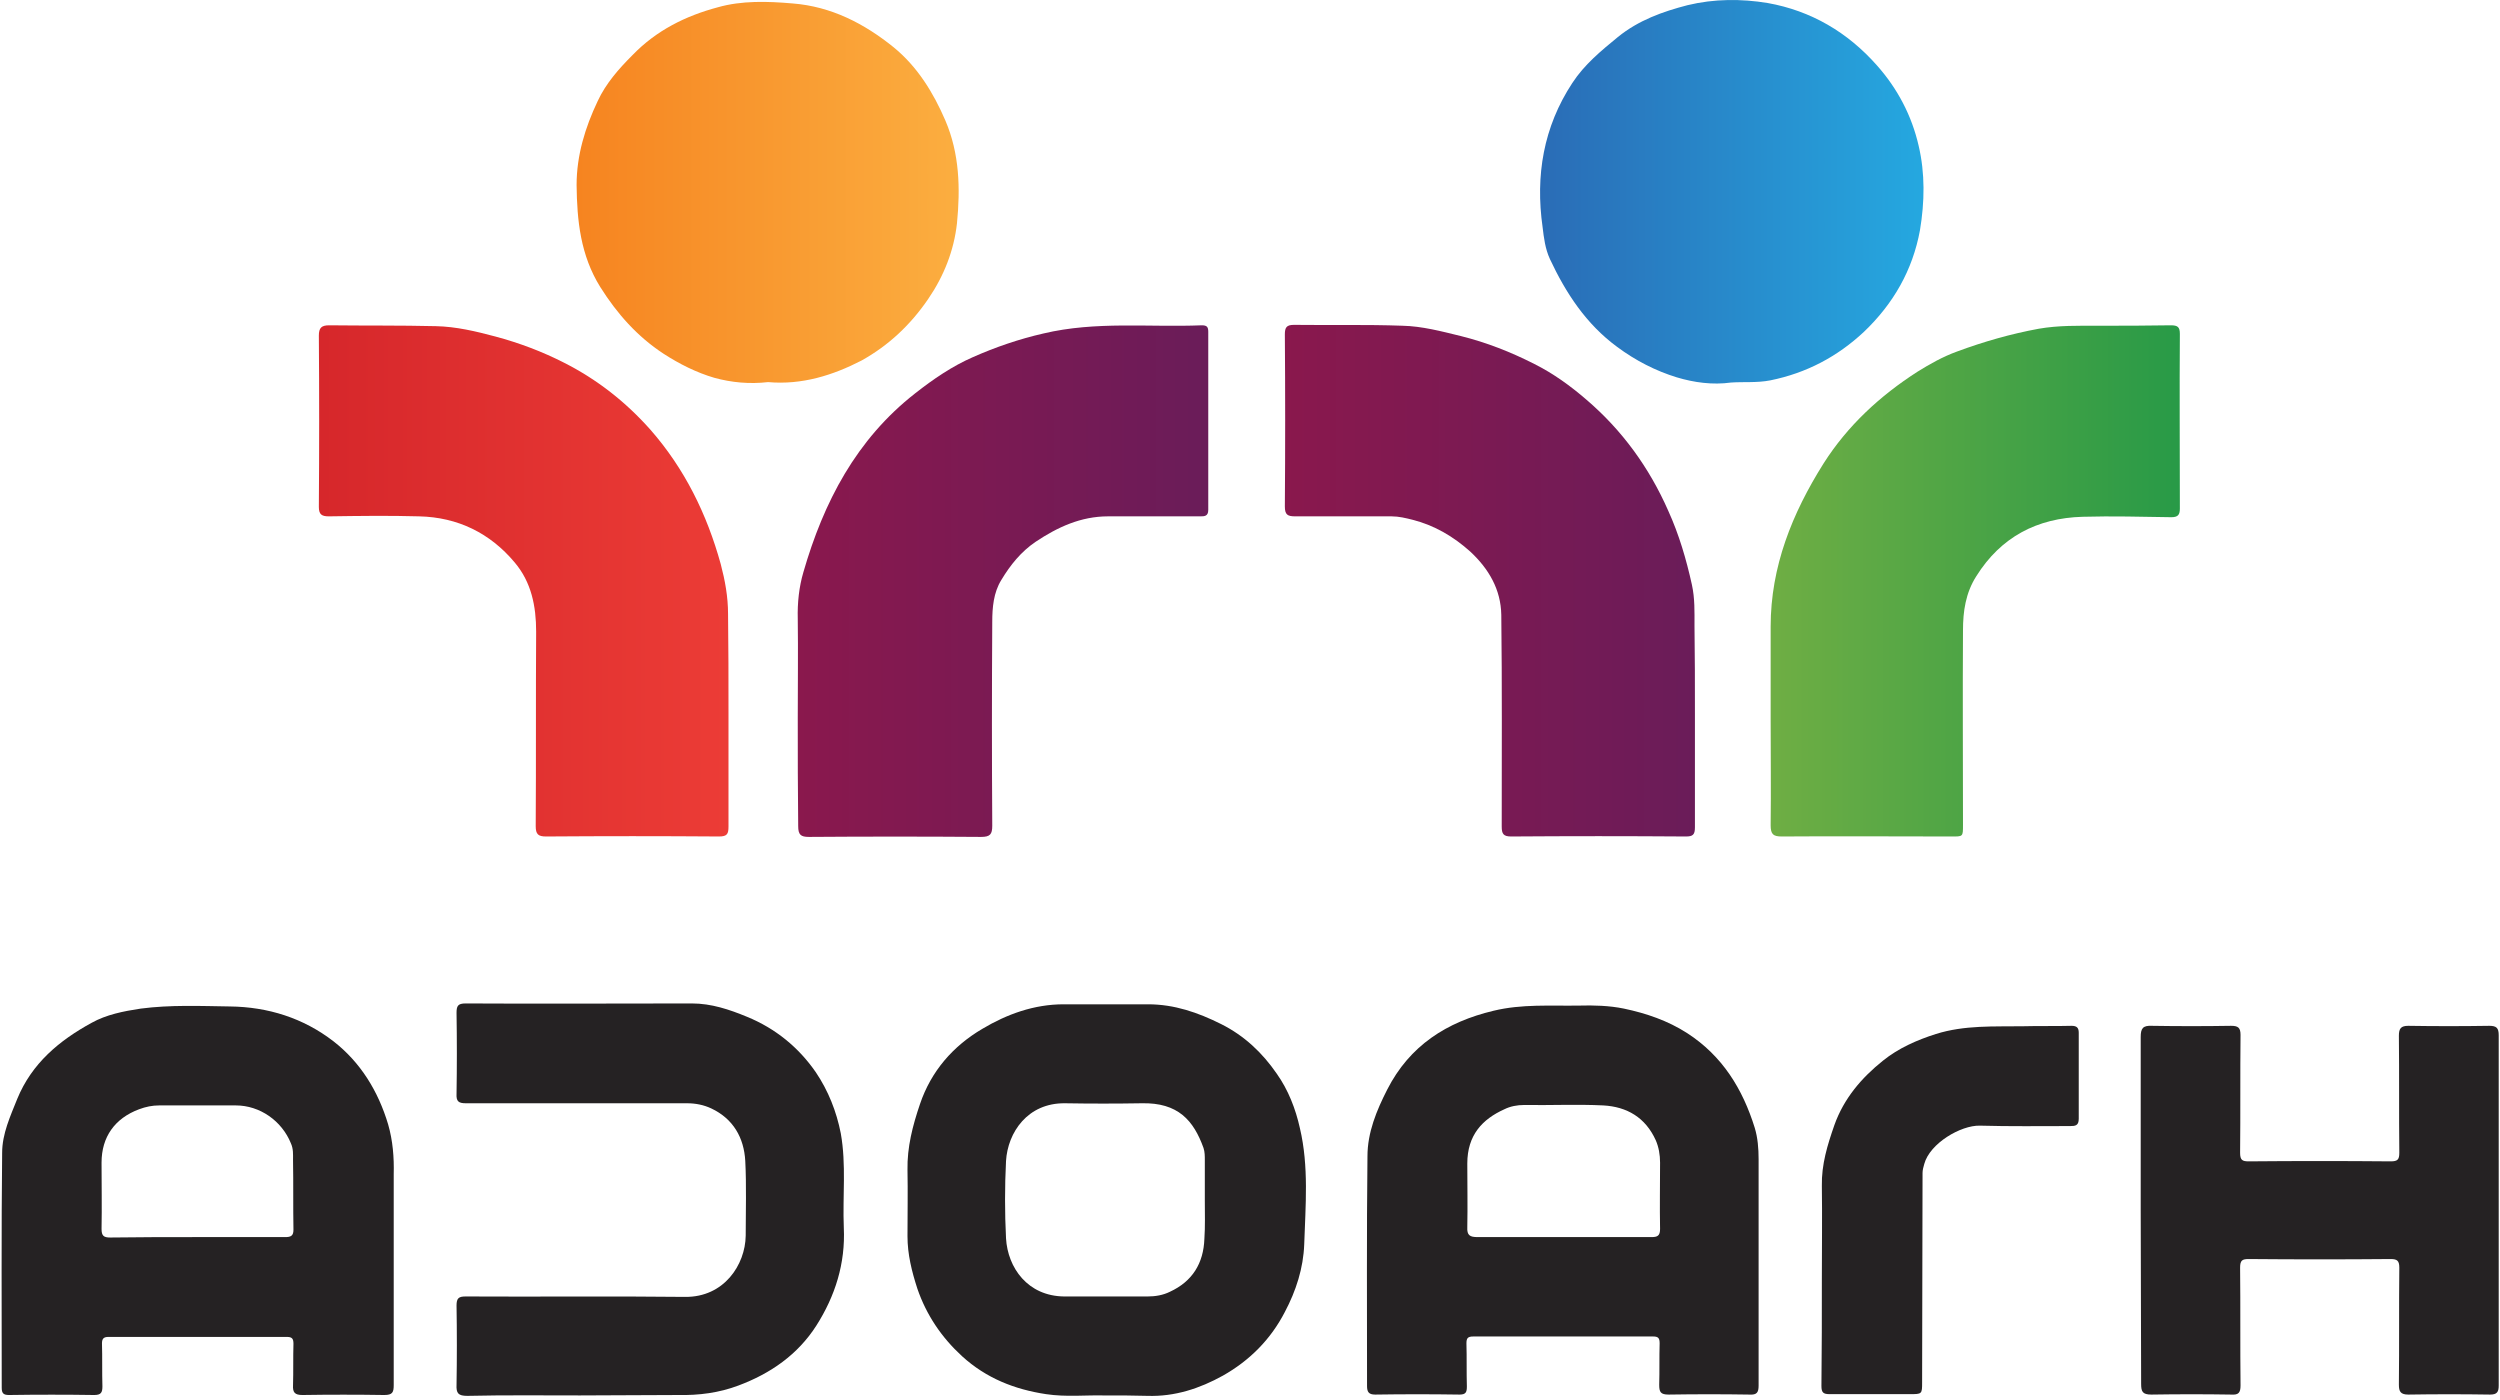
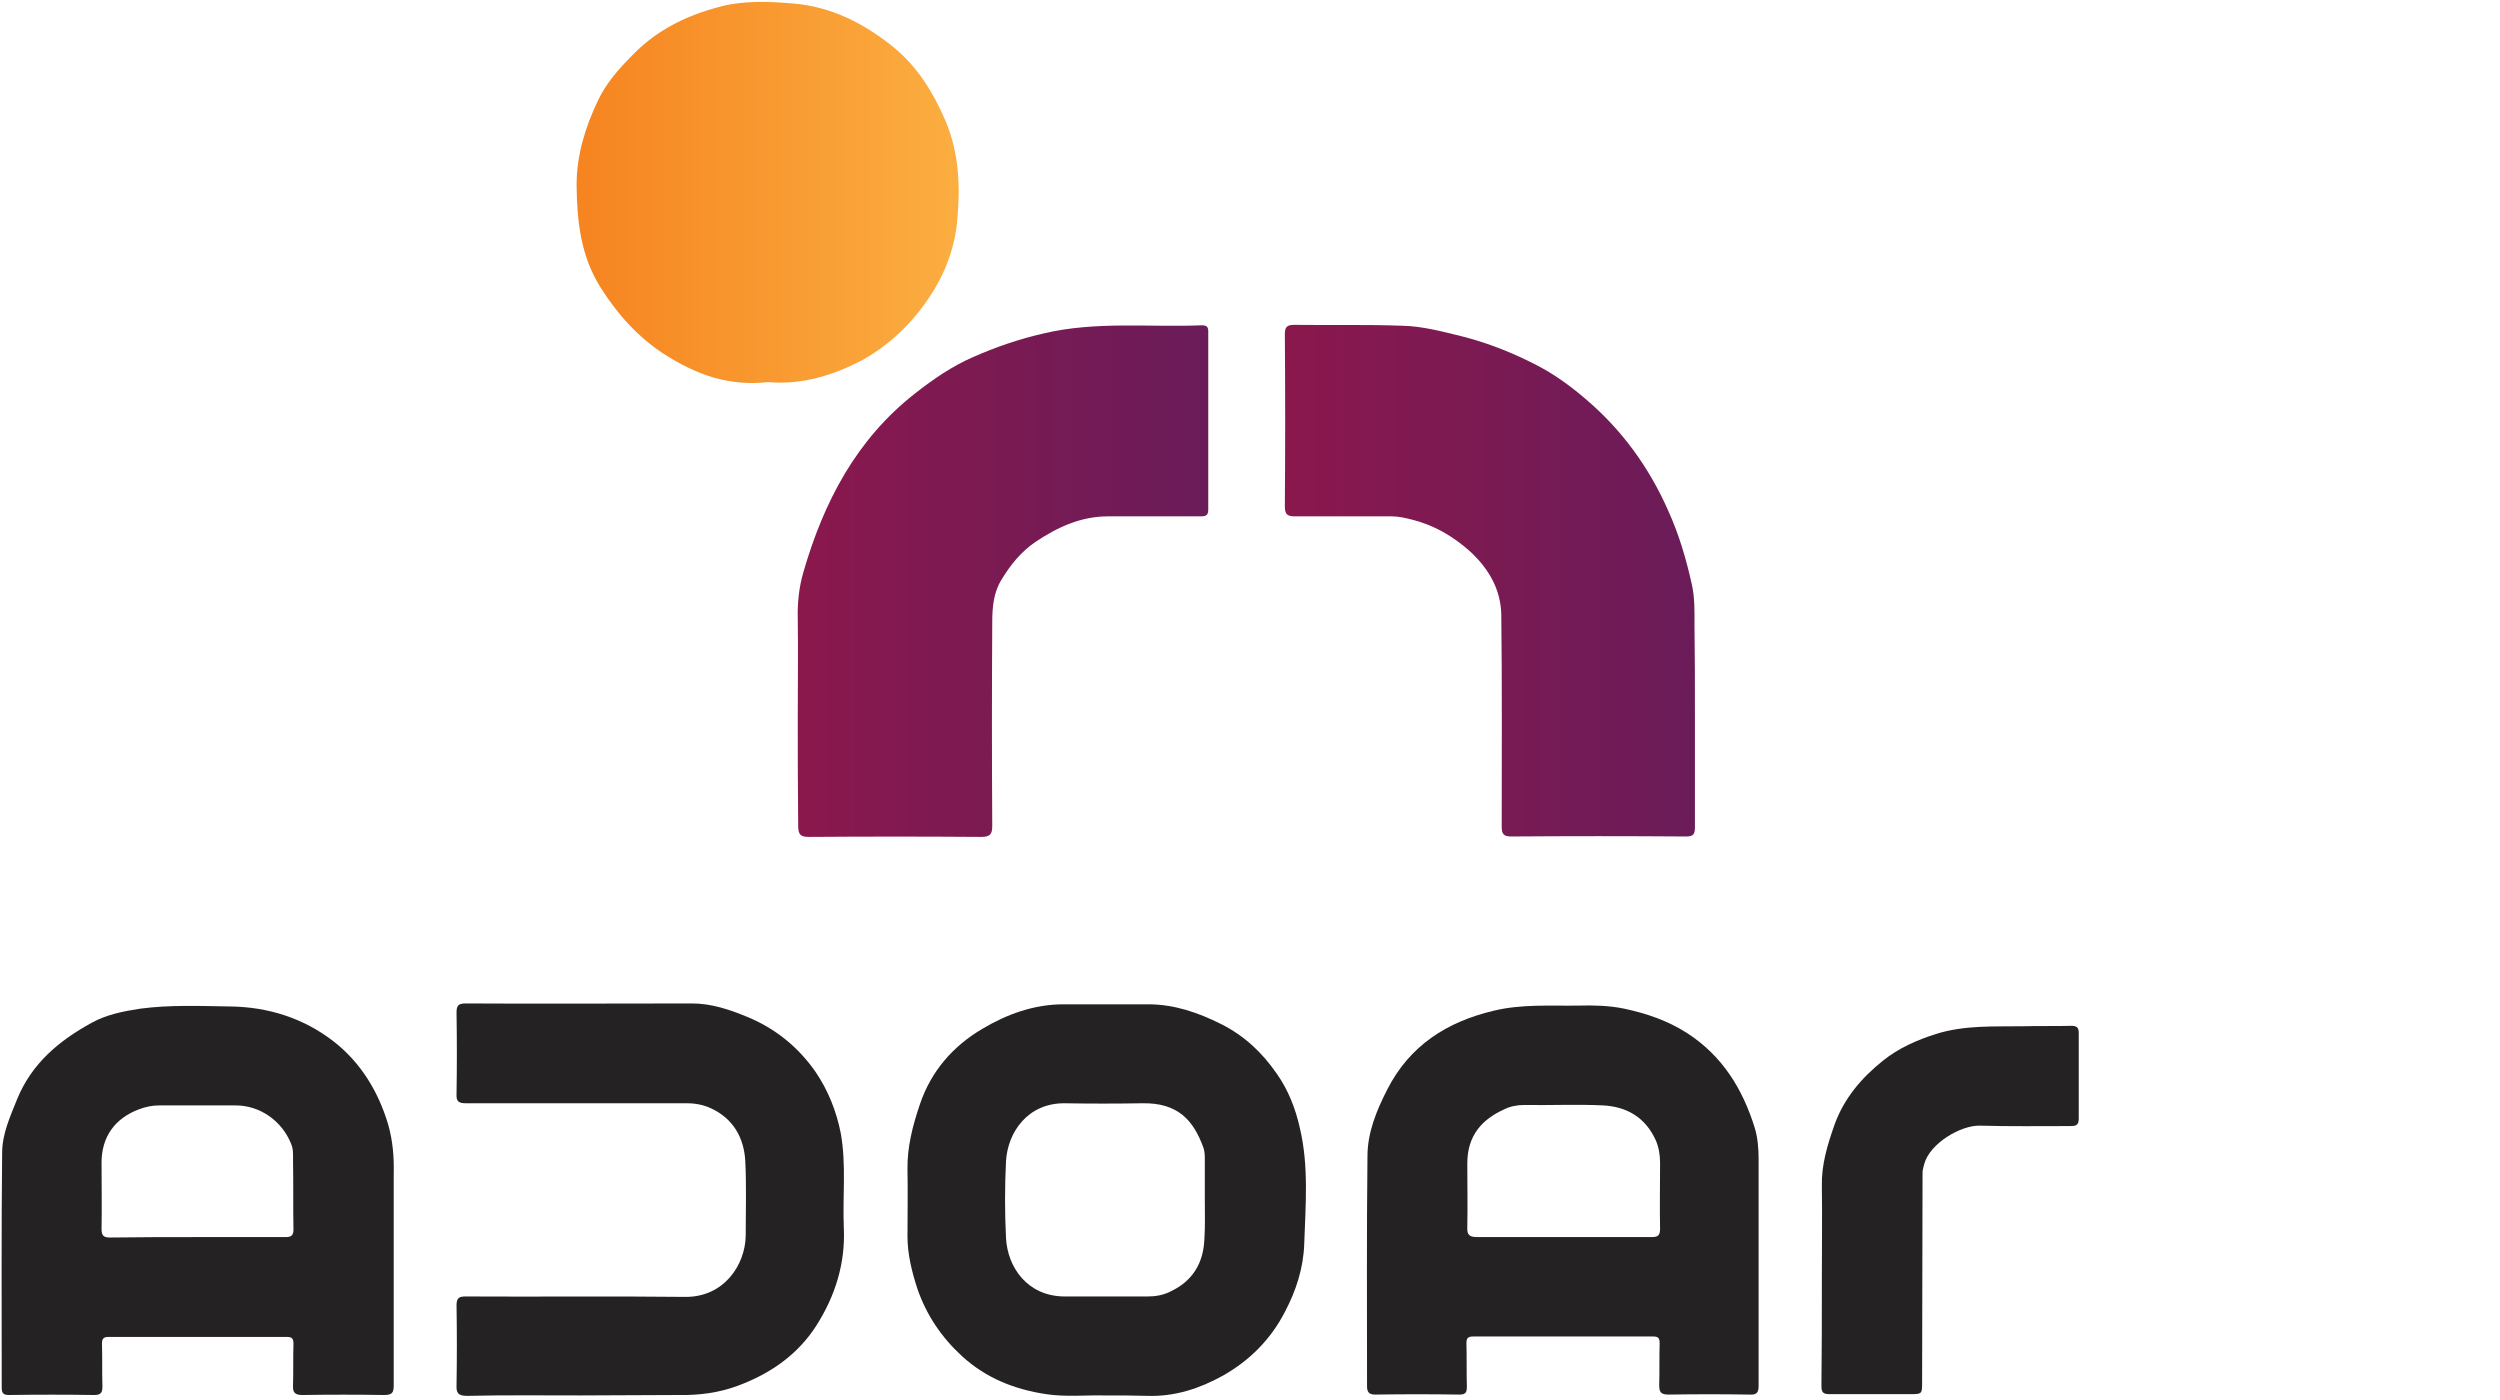
<svg xmlns="http://www.w3.org/2000/svg" width="400" height="224" viewBox="0 0 400 224" fill="none">
  <g clip-path="url(#clip0_1_2)">
-     <path d="M342.513 193.597C342.513 184.372 342.513 175.146 342.513 165.921C342.513 164.544 342.857 164.062 344.303 164.131C348.503 164.2 352.771 164.2 356.971 164.131C358.072 164.131 358.485 164.406 358.485 165.577C358.417 171.842 358.485 178.176 358.417 184.441C358.417 185.611 358.761 185.818 359.793 185.818C367.367 185.749 374.94 185.749 382.513 185.818C383.614 185.818 383.89 185.542 383.89 184.441C383.821 178.176 383.89 171.979 383.821 165.714C383.821 164.544 384.165 164.131 385.336 164.131C389.673 164.2 393.941 164.2 398.279 164.131C399.449 164.131 399.793 164.475 399.793 165.645C399.793 184.303 399.793 203.029 399.793 221.687C399.793 222.719 399.518 223.133 398.417 223.133C394.079 223.064 389.673 223.064 385.336 223.133C384.096 223.133 383.821 222.651 383.821 221.549C383.89 215.284 383.821 209.088 383.89 202.823C383.89 201.721 383.546 201.446 382.513 201.446C374.94 201.515 367.367 201.515 359.793 201.446C358.761 201.446 358.417 201.652 358.417 202.823C358.485 209.088 358.417 215.422 358.485 221.687C358.485 222.857 358.141 223.201 357.04 223.133C352.771 223.064 348.503 223.064 344.234 223.133C342.788 223.133 342.582 222.651 342.582 221.411C342.582 212.117 342.513 202.892 342.513 193.597Z" fill="#252223" />
    <path d="M291.497 204.475C291.497 199.587 291.566 194.63 291.497 189.742C291.429 186.299 292.392 183.201 293.494 180.034C295.009 175.766 297.831 172.461 301.274 169.707C303.752 167.711 306.713 166.403 309.742 165.439C314.355 163.993 319.036 164.269 323.718 164.2C326.265 164.131 328.881 164.2 331.429 164.131C332.255 164.131 332.599 164.406 332.599 165.232C332.599 169.845 332.599 174.389 332.599 179.002C332.599 180.103 332.048 180.172 331.222 180.172C326.403 180.172 321.583 180.241 316.764 180.103C313.735 180.034 308.778 182.926 307.883 186.231C307.745 186.713 307.608 187.194 307.608 187.676C307.608 198.83 307.539 209.983 307.539 221.136C307.539 223.064 307.539 223.064 305.542 223.064C301.274 223.064 297.005 223.064 292.737 223.064C291.704 223.064 291.429 222.788 291.429 221.756C291.497 216.041 291.497 210.258 291.497 204.475Z" fill="#252223" />
    <path d="M281.377 202.685C281.377 209.019 281.377 215.353 281.377 221.687C281.377 222.788 281.102 223.201 279.931 223.133C275.594 223.064 271.325 223.064 266.988 223.133C265.68 223.133 265.473 222.719 265.473 221.549C265.542 219.346 265.473 217.143 265.542 214.94C265.542 214.114 265.336 213.838 264.509 213.838C254.94 213.838 245.301 213.838 235.732 213.838C234.836 213.838 234.63 214.114 234.63 214.94C234.699 217.212 234.63 219.553 234.699 221.824C234.699 222.719 234.561 223.133 233.528 223.133C229.053 223.064 224.509 223.064 220.034 223.133C219.002 223.133 218.726 222.719 218.726 221.756C218.726 209.501 218.657 197.246 218.795 184.991C218.795 181.205 220.241 177.694 221.962 174.32C225.542 167.298 231.463 163.511 238.967 161.721C243.511 160.62 248.055 160.964 252.599 160.895C255.009 160.826 257.487 160.895 259.828 161.377C263.408 162.134 266.85 163.305 269.948 165.301C275.594 168.95 278.83 174.251 280.757 180.447C281.239 182.031 281.377 183.752 281.377 185.473C281.377 191.188 281.377 196.971 281.377 202.685ZM250.052 197.935C254.802 197.935 259.484 197.935 264.234 197.935C265.198 197.935 265.611 197.728 265.611 196.626C265.542 193.115 265.611 189.535 265.611 186.024C265.611 184.785 265.404 183.546 264.923 182.444C263.27 178.795 260.31 177.074 256.523 176.867C252.324 176.661 248.055 176.867 243.855 176.799C242.754 176.799 241.652 177.005 240.688 177.487C237.177 179.071 234.768 181.618 234.768 186.162C234.768 189.535 234.836 192.978 234.768 196.351C234.699 197.659 235.181 197.935 236.42 197.935C240.895 197.935 245.439 197.935 250.052 197.935Z" fill="#252223" />
    <path d="M176.454 223.27C173.769 223.201 170.602 223.546 167.367 223.064C162.341 222.306 157.797 220.516 153.941 217.005C150.637 213.976 148.227 210.396 146.781 206.196C145.886 203.442 145.198 200.688 145.198 197.797C145.198 194.286 145.267 190.706 145.198 187.195C145.129 183.546 146.024 180.103 147.194 176.661C148.985 171.36 152.496 167.367 157.177 164.613C161.102 162.272 165.439 160.688 170.189 160.688C174.664 160.688 179.208 160.688 183.683 160.688C187.883 160.688 191.67 161.997 195.387 163.855C199.105 165.714 201.997 168.468 204.269 171.773C206.127 174.389 207.298 177.418 207.986 180.516C209.432 186.644 208.881 192.909 208.675 199.105C208.537 202.892 207.367 206.54 205.577 209.914C203.305 214.32 199.931 217.694 195.663 220.103C191.945 222.169 187.952 223.477 183.614 223.339C181.411 223.27 179.208 223.27 176.454 223.27ZM192.771 192.083C192.771 189.948 192.771 187.745 192.771 185.611C192.771 184.991 192.771 184.303 192.565 183.683C190.981 179.277 188.503 176.386 182.651 176.523C178.589 176.592 174.458 176.592 170.396 176.523C164.406 176.454 161.239 181.205 160.964 185.749C160.757 189.88 160.757 194.01 160.964 198.141C161.239 202.823 164.406 207.367 170.258 207.435C174.733 207.435 179.139 207.435 183.614 207.435C184.854 207.435 186.093 207.229 187.195 206.678C190.775 205.026 192.565 202.134 192.702 198.21C192.84 196.213 192.771 194.148 192.771 192.083Z" fill="#252223" />
    <path d="M92.805 223.27C86.816 223.27 80.757 223.201 74.768 223.339C73.322 223.339 72.978 222.926 73.046 221.549C73.115 217.349 73.115 213.081 73.046 208.881C73.046 207.711 73.391 207.435 74.492 207.435C86.196 207.504 97.9 207.367 109.604 207.504C115.869 207.573 119.243 202.341 119.312 197.728C119.312 193.735 119.449 189.742 119.243 185.749C119.036 182.031 117.315 179.002 113.804 177.349C112.633 176.799 111.325 176.523 109.948 176.523C98.176 176.523 86.334 176.523 74.561 176.523C73.391 176.523 72.978 176.248 73.046 175.009C73.115 170.671 73.115 166.403 73.046 162.065C73.046 160.964 73.253 160.551 74.492 160.551C86.54 160.62 98.657 160.551 110.706 160.551C113.804 160.551 116.695 161.515 119.518 162.685C124.062 164.544 127.78 167.573 130.534 171.566C132.53 174.527 133.838 177.831 134.527 181.343C135.422 186.368 134.802 191.394 135.009 196.42C135.284 202.134 133.632 207.367 130.602 212.117C127.642 216.73 123.305 219.759 118.141 221.687C115.043 222.857 111.807 223.27 108.503 223.201C103.27 223.201 98.038 223.27 92.805 223.27Z" fill="#252223" />
    <path d="M62.995 203.029C62.995 209.225 62.995 215.422 62.995 221.618C62.995 222.788 62.788 223.201 61.48 223.201C57.143 223.133 52.737 223.133 48.399 223.201C47.16 223.201 46.816 222.788 46.885 221.618C46.953 219.415 46.885 217.212 46.953 215.009C46.953 214.114 46.678 213.907 45.852 213.907C36.351 213.907 26.85 213.907 17.349 213.907C16.592 213.907 16.317 214.182 16.317 214.94C16.386 217.212 16.317 219.553 16.386 221.824C16.386 222.788 16.179 223.201 15.078 223.201C10.534 223.133 5.99 223.133 1.446 223.201C0.551 223.201 0.275 222.926 0.275 222.031C0.275 209.501 0.207 196.971 0.344 184.441C0.344 181.411 1.652 178.589 2.754 175.835C5.095 170.12 9.501 166.472 14.664 163.649C17.005 162.341 19.759 161.79 22.513 161.377C27.263 160.757 32.014 160.964 36.764 161.033C42.892 161.102 48.537 162.892 53.356 166.609C57.694 169.983 60.516 174.596 62.1 179.897C62.857 182.513 63.064 185.198 62.995 187.883C62.995 192.909 62.995 197.935 62.995 203.029ZM31.601 197.935C36.282 197.935 40.964 197.935 45.645 197.935C46.54 197.935 46.953 197.728 46.953 196.764C46.885 193.046 46.953 189.329 46.885 185.611C46.885 184.716 46.953 183.821 46.541 182.926C45.095 179.346 41.584 176.867 37.728 176.867C33.666 176.867 29.535 176.867 25.473 176.867C24.372 176.867 23.339 177.074 22.238 177.487C18.382 178.933 16.248 181.893 16.248 186.024C16.248 189.535 16.317 193.115 16.248 196.626C16.248 197.728 16.592 198.003 17.625 198.003C22.375 197.935 26.988 197.935 31.601 197.935Z" fill="#252223" />
-     <path d="M283.305 115.112C283.305 110.155 283.305 105.198 283.305 100.241C283.305 90.671 286.747 82.134 291.773 74.148C295.628 68.09 300.792 63.339 306.781 59.484C308.778 58.244 310.843 57.074 313.115 56.248C317.384 54.664 321.721 53.425 326.196 52.599C329.363 52.048 332.599 52.117 335.766 52.117C339.621 52.117 343.477 52.117 347.332 52.048C348.434 52.048 348.778 52.324 348.778 53.425C348.709 62.719 348.778 72.083 348.778 81.377C348.778 82.41 348.434 82.754 347.401 82.754C342.651 82.685 337.969 82.547 333.219 82.685C325.921 82.892 320.138 85.921 316.213 92.186C314.492 94.871 314.079 97.831 314.079 100.861C314.01 111.256 314.079 121.583 314.079 131.979C314.079 133.907 314.079 133.838 312.22 133.838C303.201 133.838 294.114 133.769 285.095 133.838C283.718 133.838 283.305 133.494 283.305 132.048C283.374 126.403 283.305 120.757 283.305 115.112Z" fill="url(#paint0_linear_1_2)" />
    <path d="M271.188 114.217C271.188 120.275 271.188 126.334 271.188 132.392C271.188 133.563 270.843 133.838 269.742 133.838C260.447 133.769 251.084 133.769 241.79 133.838C240.551 133.838 240.275 133.425 240.275 132.255C240.275 120.964 240.344 109.673 240.207 98.382C240.138 94.32 238.21 91.016 235.25 88.262C232.565 85.852 229.535 84.062 226.024 83.167C224.923 82.891 223.821 82.616 222.651 82.616C217.487 82.616 212.392 82.616 207.229 82.616C205.99 82.616 205.577 82.341 205.577 81.033C205.645 71.876 205.645 62.651 205.577 53.494C205.577 52.392 205.852 51.979 207.022 51.979C212.805 52.048 218.589 51.91 224.372 52.117C227.539 52.186 230.637 53.012 233.735 53.769C237.866 54.802 241.721 56.317 245.508 58.244C248.537 59.759 251.291 61.756 253.838 63.959C259.552 68.847 263.89 74.837 266.919 81.721C268.64 85.508 269.811 89.501 270.706 93.563C271.188 95.766 271.119 97.9 271.119 100.103C271.188 104.854 271.188 109.535 271.188 114.217Z" fill="url(#paint1_linear_1_2)" />
    <path d="M127.642 114.836C127.642 109.535 127.711 104.303 127.642 99.002C127.573 96.454 127.849 93.907 128.537 91.566C131.773 80.344 137.005 70.293 146.437 62.926C149.329 60.654 152.358 58.589 155.663 57.143C159.243 55.559 163.029 54.251 166.954 53.356C175.353 51.36 183.821 52.392 192.289 52.048C193.115 52.048 193.322 52.324 193.322 53.081C193.322 62.582 193.322 72.083 193.322 81.584C193.322 82.616 192.702 82.616 192.014 82.616C187.126 82.616 182.169 82.616 177.281 82.616C172.943 82.616 169.226 84.337 165.714 86.678C163.374 88.262 161.652 90.396 160.207 92.805C158.967 94.802 158.761 97.212 158.761 99.484C158.692 110.361 158.692 121.239 158.761 132.117C158.761 133.494 158.417 133.907 156.971 133.907C147.814 133.838 138.589 133.838 129.432 133.907C128.124 133.907 127.711 133.563 127.711 132.186C127.642 126.403 127.642 120.62 127.642 114.836Z" fill="url(#paint2_linear_1_2)" />
-     <path d="M116.558 113.941C116.558 120.069 116.558 126.127 116.558 132.255C116.558 133.425 116.351 133.838 115.043 133.838C105.818 133.769 96.592 133.769 87.367 133.838C86.127 133.838 85.714 133.494 85.714 132.186C85.783 121.79 85.714 111.463 85.783 101.067C85.783 97.005 85.026 93.15 82.341 89.983C78.416 85.301 73.253 82.754 67.057 82.616C62.237 82.478 57.418 82.547 52.599 82.616C51.429 82.616 51.016 82.272 51.016 81.102C51.084 71.945 51.084 62.857 51.016 53.7C51.016 52.461 51.429 52.048 52.668 52.048C58.382 52.117 64.028 52.048 69.742 52.186C72.978 52.255 76.145 53.012 79.243 53.838C83.098 54.871 86.747 56.248 90.258 58.038C95.559 60.723 100.103 64.303 104.028 68.709C109.535 74.974 113.115 82.272 115.318 90.258C116.007 92.874 116.489 95.49 116.489 98.244C116.558 103.477 116.558 108.709 116.558 113.941Z" fill="url(#paint3_linear_1_2)" />
-     <path d="M276.971 61.205C274.01 61.618 271.05 61.205 268.296 60.379C264.923 59.346 261.687 57.694 258.726 55.49C253.769 51.842 250.534 46.885 247.986 41.446C247.229 39.794 247.022 38.072 246.816 36.351C245.645 28.09 246.954 20.31 251.566 13.287C253.494 10.327 256.179 8.124 258.864 5.921C262.169 3.236 266.024 1.859 270.017 0.826C274.286 -0.207 278.623 -0.207 282.823 0.482C289.776 1.721 295.628 5.164 300.31 10.465C303.614 14.182 305.886 18.52 306.988 23.339C308.021 27.745 307.952 32.289 307.195 36.833C306.024 43.236 302.926 48.606 298.244 53.081C293.976 57.074 289.019 59.69 283.236 60.861C281.102 61.274 279.036 61.067 276.971 61.205Z" fill="url(#paint4_linear_1_2)" />
    <path d="M122.892 61.136C119.931 61.48 117.04 61.205 114.286 60.447C111.463 59.621 108.709 58.244 106.162 56.592C101.962 53.838 98.726 50.189 96.041 45.921C92.874 40.826 92.324 35.318 92.255 29.604C92.255 24.854 93.632 20.379 95.628 16.179C96.936 13.356 99.002 11.015 101.205 8.812C104.991 4.888 109.673 2.547 114.836 1.17C118.692 0.069 122.823 0.207 126.816 0.551C133.012 1.033 138.313 3.787 142.995 7.573C146.781 10.671 149.329 14.802 151.256 19.277C153.528 24.578 153.666 30.155 153.115 35.731C152.633 40.069 151.05 44.131 148.503 47.849C145.68 51.979 142.169 55.284 137.831 57.694C133.287 60.034 128.33 61.618 122.892 61.136Z" fill="url(#paint5_linear_1_2)" />
  </g>
  <defs>
    <linearGradient id="paint0_linear_1_2" x1="283.294" y1="92.914" x2="348.792" y2="92.914" gradientUnits="userSpaceOnUse">
      <stop stop-color="#6FAE44" />
      <stop offset="1" stop-color="#289A47" />
    </linearGradient>
    <linearGradient id="paint1_linear_1_2" x1="205.601" y1="92.948" x2="271.191" y2="92.948" gradientUnits="userSpaceOnUse">
      <stop offset="0" stop-color="#8A184D" />
      <stop offset="1" stop-color="#6A1C59" />
    </linearGradient>
    <linearGradient id="paint2_linear_1_2" x1="127.593" y1="92.978" x2="193.184" y2="92.978" gradientUnits="userSpaceOnUse">
      <stop offset="0" stop-color="#8A184D" />
      <stop offset="1" stop-color="#6A1C59" />
    </linearGradient>
    <linearGradient id="paint3_linear_1_2" x1="51.09" y1="92.938" x2="116.616" y2="92.938" gradientUnits="userSpaceOnUse">
      <stop stop-color="#D6272B" />
      <stop offset="1" stop-color="#EC3C36" />
    </linearGradient>
    <linearGradient id="paint4_linear_1_2" x1="246.37" y1="30.686" x2="307.785" y2="30.686" gradientUnits="userSpaceOnUse">
      <stop stop-color="#2A6CB6" />
      <stop offset="1" stop-color="#25A8E0" />
    </linearGradient>
    <linearGradient id="paint5_linear_1_2" x1="92.325" y1="30.704" x2="153.498" y2="30.704" gradientUnits="userSpaceOnUse">
      <stop stop-color="#F68420" />
      <stop offset="1" stop-color="#FBAE40" />
    </linearGradient>
    <clipPath id="clip0_1_2">
      <rect width="400" height="223.752" fill="white" />
    </clipPath>
  </defs>
</svg>